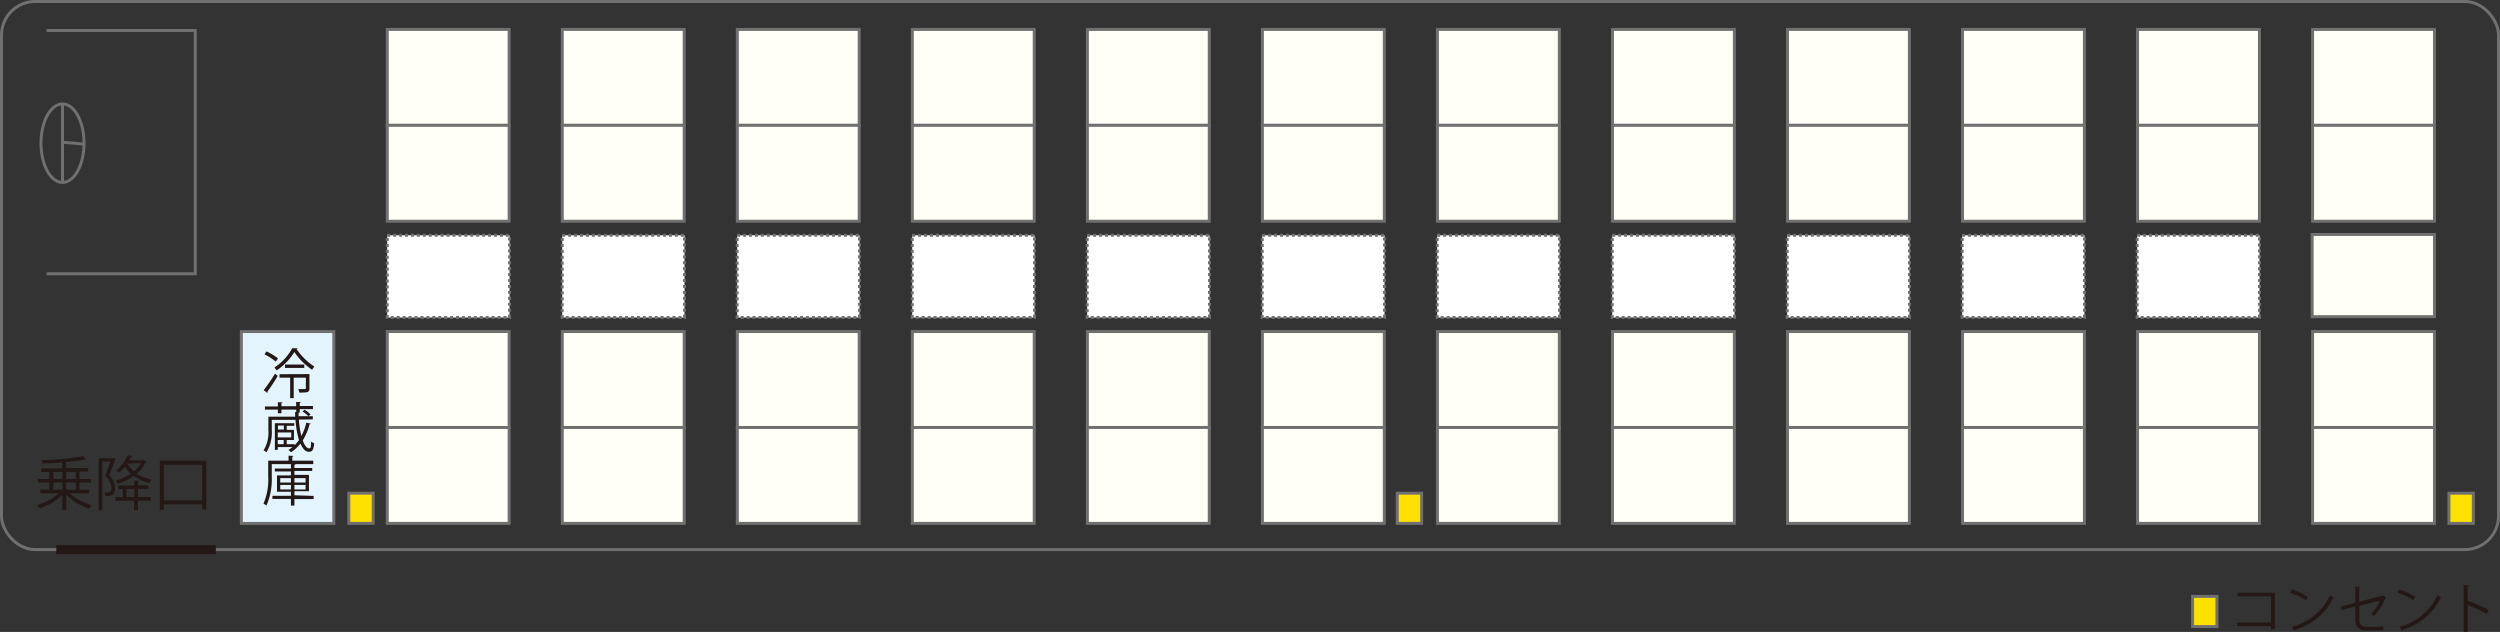
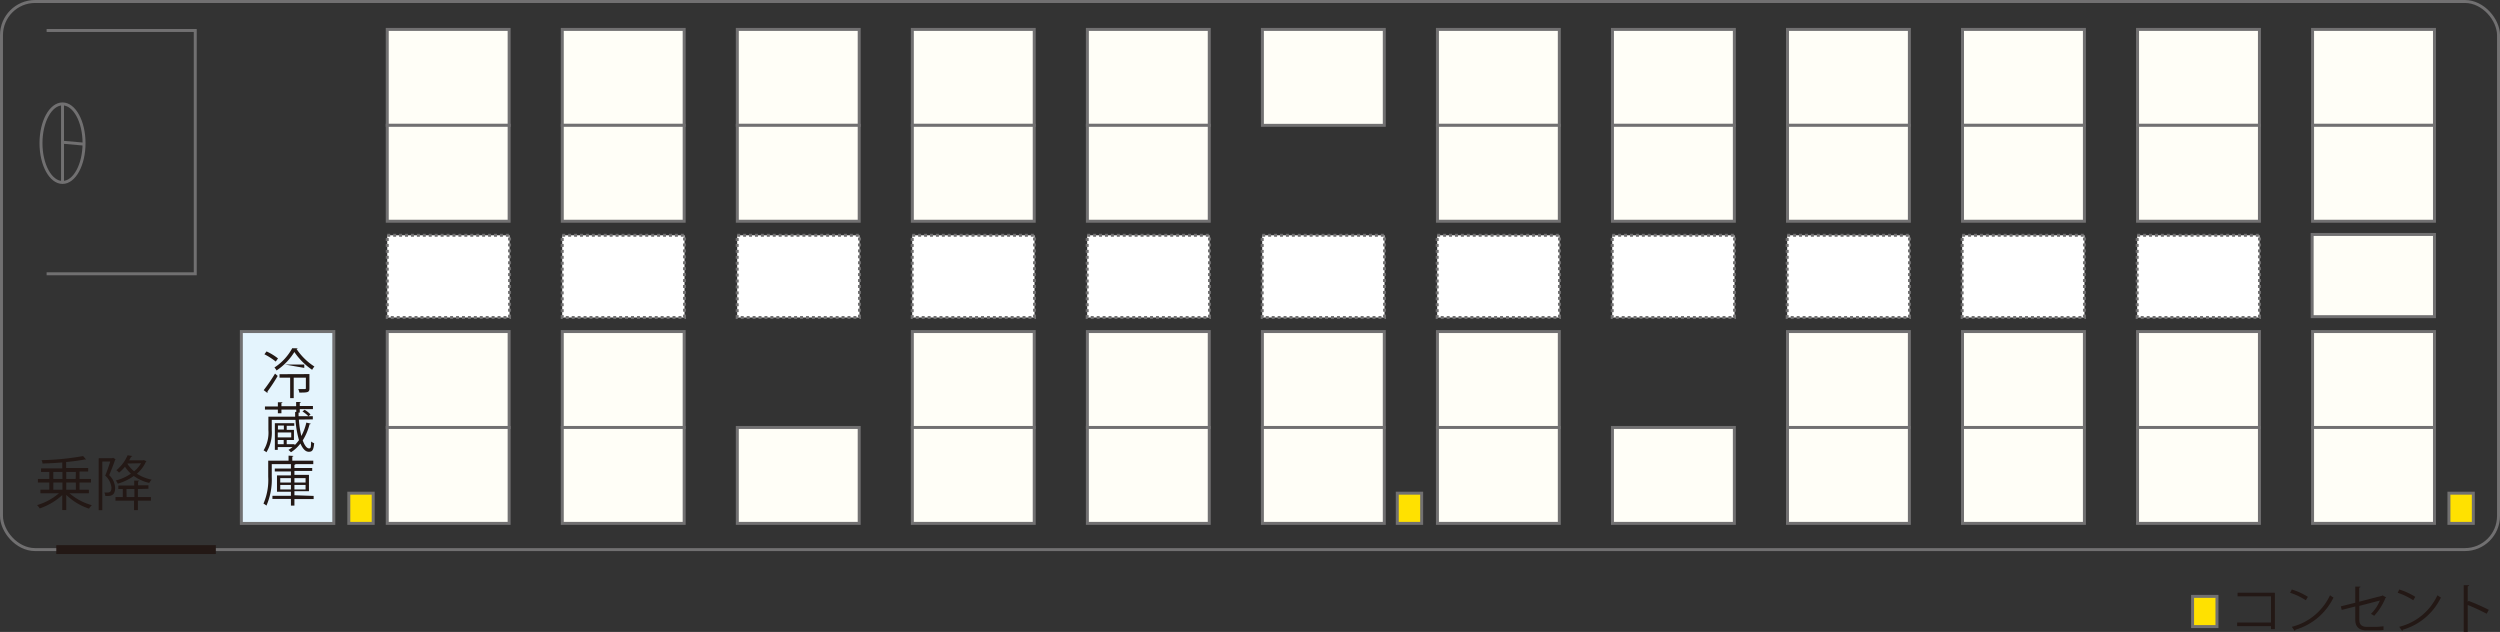
<svg xmlns="http://www.w3.org/2000/svg" id="Untitled-_u30DA_u30FC_u30B8_201" data-name="Untitled-%u30DA%u30FC%u30B8%201" width="421.5" height="106.54" viewBox="0 0 421.5 106.54">
  <rect x="0" y="0" width="421.5" height="106.54" fill="#333333" stroke="none" />
  <defs>
    <style>.cls-1{fill:#231815;}.cls-2{fill:none;}.cls-2,.cls-3,.cls-4,.cls-6,.cls-7{stroke:#717071;stroke-width:0.5px;}.cls-2,.cls-3,.cls-4,.cls-5,.cls-6,.cls-7{stroke-miterlimit:10;}.cls-3{fill:#fffef7;}.cls-4,.cls-5{fill:#fff;}.cls-4{stroke-dasharray:0.5;}.cls-5{stroke:#231815;stroke-width:1.5px;}.cls-6{fill:#e4f4fd;}.cls-7{fill:#ffe100;}</style>
  </defs>
  <path class="cls-1" d="M14.74,82.92H11.48a9.52,9.52,0,0,0,3.75,2,3.38,3.38,0,0,0-.47.59,10.13,10.13,0,0,1-3.84-2.32v2.56h-.67V83.22a10.76,10.76,0,0,1-3.8,2.25A3.42,3.42,0,0,0,6,84.91a9.89,9.89,0,0,0,3.69-2H6.56v-.6h1.5V81.1H6.14v-.6H8.06V79.32H6.67v-.6h3.58v-1c-1.11.09-2.27.15-3.33.18a1.79,1.79,0,0,0-.16-.57,43.78,43.78,0,0,0,7-.69l.5.58a.16.16,0,0,1-.1,0H14c-.81.17-1.91.31-3.1.43v1h3.72v.6H13.16V80.5h1.93v.6H13.16v1.22h1.58Zm-6-3.6V80.5h1.54V79.32Zm0,1.78v1.22h1.54V81.1Zm3.8-1.78H10.92V80.5h1.59Zm0,3V81.1H10.92v1.22Z" transform="translate(0.25 0.25)" />
  <path class="cls-1" d="M18.81,76.93l.43.26a.23.23,0,0,1-.08.09c-.26.75-.65,1.76-1,2.58a3.16,3.16,0,0,1,1,2.15c0,1.43-.88,1.39-1.66,1.36a1.58,1.58,0,0,0-.16-.58l.42,0c.39,0,.78,0,.78-.85a3.11,3.11,0,0,0-1.05-2c.32-.75.63-1.68.85-2.38H17v8.21h-.61V77H18.7ZM23,82.2v1.36H25.2v.6H23v1.6h-.65v-1.6H19.22v-.6h1.23V82.2H19.7v-.59h2.68v-.83l.85,0c0,.07-.07.12-.2.14v.64h1.75v.59ZM24,77.32l.43.2c0,.06-.06.07-.09.1a5.72,5.72,0,0,1-1.51,2,7.17,7.17,0,0,0,2.49,1,2.46,2.46,0,0,0-.41.55A7.19,7.19,0,0,1,22.31,80a9,9,0,0,1-2.7,1.3,2.08,2.08,0,0,0-.35-.54,7.85,7.85,0,0,0,2.56-1.15,6,6,0,0,1-1-1.17,6.54,6.54,0,0,1-1,1,2.52,2.52,0,0,0-.45-.41,6.57,6.57,0,0,0,1.89-2.52l.79.12c0,.08-.08.11-.2.12-.09.19-.2.4-.32.61h2.33Zm-2.9,6.24h1.31V82.2H21.07Zm.11-5.66,0,0a5.24,5.24,0,0,0,1.15,1.31,4.71,4.71,0,0,0,1.17-1.36Z" transform="translate(0.25 0.25)" />
-   <path class="cls-1" d="M26.69,77.41h7.84v8.23h-.71v-.85H27.38v.9h-.69Zm.69,6.7h6.44v-6H27.38Z" transform="translate(0.25 0.25)" />
  <polyline class="cls-2" points="7.86 5.14 32.92 5.14 32.92 46.16 7.86 46.16" />
  <rect class="cls-3" x="389.9" y="4.96" width="20.55" height="16.17" />
  <rect class="cls-3" x="389.9" y="21.13" width="20.55" height="16.17" />
  <rect class="cls-3" x="389.9" y="55.9" width="20.55" height="16.17" />
  <rect class="cls-3" x="389.9" y="72.07" width="20.55" height="16.17" />
  <rect class="cls-3" x="389.83" y="39.53" width="20.62" height="13.86" />
  <rect class="cls-3" x="65.29" y="4.96" width="20.55" height="16.17" />
  <rect class="cls-3" x="65.29" y="21.13" width="20.55" height="16.17" />
  <rect class="cls-3" x="65.29" y="55.9" width="20.55" height="16.17" />
  <rect class="cls-3" x="65.29" y="72.07" width="20.55" height="16.17" />
  <rect class="cls-4" x="65.29" y="39.67" width="20.62" height="13.86" />
  <rect class="cls-3" x="94.8" y="4.96" width="20.55" height="16.17" />
  <rect class="cls-3" x="94.8" y="21.13" width="20.55" height="16.17" />
  <rect class="cls-3" x="94.8" y="55.9" width="20.55" height="16.17" />
  <rect class="cls-3" x="94.8" y="72.07" width="20.55" height="16.17" />
  <rect class="cls-4" x="94.79" y="39.67" width="20.62" height="13.86" />
  <rect class="cls-3" x="124.31" y="4.96" width="20.55" height="16.17" />
  <rect class="cls-3" x="124.31" y="21.13" width="20.55" height="16.17" />
-   <rect class="cls-3" x="124.31" y="55.9" width="20.55" height="16.17" />
  <rect class="cls-3" x="124.31" y="72.07" width="20.55" height="16.17" />
  <rect class="cls-4" x="124.29" y="39.67" width="20.62" height="13.86" />
  <rect class="cls-3" x="153.82" y="4.96" width="20.55" height="16.17" />
  <rect class="cls-3" x="153.82" y="21.13" width="20.55" height="16.17" />
  <rect class="cls-3" x="153.82" y="55.9" width="20.55" height="16.17" />
  <rect class="cls-3" x="153.82" y="72.07" width="20.55" height="16.17" />
  <rect class="cls-4" x="153.8" y="39.67" width="20.62" height="13.86" />
  <rect class="cls-3" x="183.33" y="4.96" width="20.55" height="16.17" />
  <rect class="cls-3" x="183.33" y="21.13" width="20.55" height="16.17" />
  <rect class="cls-3" x="183.33" y="55.9" width="20.55" height="16.17" />
  <rect class="cls-3" x="183.33" y="72.07" width="20.55" height="16.17" />
  <rect class="cls-4" x="183.3" y="39.67" width="20.62" height="13.86" />
  <rect class="cls-2" x="0.25" y="0.25" width="421" height="92.41" rx="5.67" />
  <rect class="cls-3" x="212.84" y="4.96" width="20.55" height="16.17" />
-   <rect class="cls-3" x="212.84" y="21.13" width="20.55" height="16.17" />
  <rect class="cls-3" x="212.84" y="55.9" width="20.55" height="16.17" />
  <rect class="cls-3" x="212.84" y="72.07" width="20.55" height="16.17" />
  <rect class="cls-4" x="212.81" y="39.67" width="20.62" height="13.86" />
  <rect class="cls-3" x="242.35" y="4.96" width="20.55" height="16.17" />
  <rect class="cls-3" x="242.35" y="21.13" width="20.55" height="16.17" />
  <rect class="cls-3" x="242.35" y="55.9" width="20.55" height="16.17" />
  <rect class="cls-3" x="242.35" y="72.07" width="20.55" height="16.17" />
  <rect class="cls-4" x="242.31" y="39.67" width="20.62" height="13.86" />
  <rect class="cls-3" x="271.86" y="4.96" width="20.55" height="16.17" />
  <rect class="cls-3" x="271.86" y="21.13" width="20.55" height="16.17" />
-   <rect class="cls-3" x="271.86" y="55.9" width="20.55" height="16.17" />
  <rect class="cls-3" x="271.86" y="72.07" width="20.55" height="16.17" />
  <rect class="cls-4" x="271.82" y="39.67" width="20.62" height="13.86" />
  <rect class="cls-3" x="301.37" y="4.96" width="20.55" height="16.17" />
  <rect class="cls-3" x="301.37" y="21.13" width="20.55" height="16.17" />
  <rect class="cls-3" x="301.37" y="55.9" width="20.55" height="16.17" />
  <rect class="cls-3" x="301.37" y="72.07" width="20.55" height="16.17" />
  <rect class="cls-4" x="301.32" y="39.67" width="20.62" height="13.86" />
  <rect class="cls-3" x="330.88" y="4.96" width="20.55" height="16.17" />
  <rect class="cls-3" x="330.88" y="21.13" width="20.55" height="16.17" />
  <rect class="cls-3" x="330.88" y="55.9" width="20.55" height="16.17" />
  <rect class="cls-3" x="330.88" y="72.07" width="20.55" height="16.17" />
  <rect class="cls-4" x="330.82" y="39.67" width="20.62" height="13.86" />
  <rect class="cls-3" x="360.39" y="4.96" width="20.55" height="16.17" />
  <rect class="cls-3" x="360.39" y="21.13" width="20.55" height="16.17" />
  <rect class="cls-3" x="360.39" y="55.9" width="20.55" height="16.17" />
  <rect class="cls-3" x="360.39" y="72.07" width="20.55" height="16.17" />
  <rect class="cls-4" x="360.33" y="39.67" width="20.62" height="13.86" />
  <ellipse class="cls-2" cx="10.54" cy="24.14" rx="3.63" ry="6.62" />
  <line class="cls-2" x1="10.54" y1="30.75" x2="10.54" y2="17.52" />
  <line class="cls-2" x1="10.55" y1="23.98" x2="14.17" y2="24.3" />
  <line class="cls-5" x1="9.49" y1="92.66" x2="36.39" y2="92.66" />
  <rect class="cls-6" x="40.69" y="55.9" width="15.59" height="32.35" />
-   <path class="cls-1" d="M44.21,65.53a28.93,28.93,0,0,0,1.91-2.79l.45.39a29.65,29.65,0,0,1-1.73,2.64.24.24,0,0,1,0,.13.17.17,0,0,1,0,.11ZM44.69,59a9.39,9.39,0,0,1,1.93,1.18l-.38.53a10.9,10.9,0,0,0-1.91-1.23Zm5.23-.52c0,.07-.07.11-.16.13a10.39,10.39,0,0,0,3,2.94,2.34,2.34,0,0,0-.38.55,11.23,11.23,0,0,1-3-3,10.1,10.1,0,0,1-3,3.11,2.87,2.87,0,0,0-.36-.5,9,9,0,0,0,3-3.25Zm2,4.34v2.4c0,.7-.29.72-1.7.72a1.85,1.85,0,0,0-.19-.59h.63c.66,0,.66,0,.66-.15V63.42H49.27v3.45h-.6V63.42H46.88v-.58ZM47.8,61.21h3.25v.57H47.8Z" transform="translate(0.25 0.25)" />
+   <path class="cls-1" d="M44.21,65.53a28.93,28.93,0,0,0,1.91-2.79l.45.39a29.65,29.65,0,0,1-1.73,2.64.24.24,0,0,1,0,.13.17.17,0,0,1,0,.11ZM44.69,59a9.39,9.39,0,0,1,1.93,1.18l-.38.53a10.9,10.9,0,0,0-1.91-1.23Zm5.23-.52c0,.07-.07.11-.16.13a10.39,10.39,0,0,0,3,2.94,2.34,2.34,0,0,0-.38.55,11.23,11.23,0,0,1-3-3,10.1,10.1,0,0,1-3,3.11,2.87,2.87,0,0,0-.36-.5,9,9,0,0,0,3-3.25Zm2,4.34v2.4c0,.7-.29.72-1.7.72a1.85,1.85,0,0,0-.19-.59h.63c.66,0,.66,0,.66-.15V63.42H49.27v3.45h-.6V63.42H46.88v-.58ZM47.8,61.21h3.25v.57Z" transform="translate(0.25 0.25)" />
  <path class="cls-1" d="M50.14,70.49a15.67,15.67,0,0,0,.42,2.77A9.14,9.14,0,0,0,51.4,71l.74.18c0,.07-.09.1-.2.1A9.28,9.28,0,0,1,50.79,74c.32.89.71,1.35,1.06,1.35s.31-.24.36-1.16a1.63,1.63,0,0,0,.51.29c-.11,1.22-.35,1.44-.91,1.44s-1-.48-1.41-1.39A6.13,6.13,0,0,1,48.81,76a4.15,4.15,0,0,0-.43-.4,4.33,4.33,0,0,0,.7-.48h-2.5v.48h-.49v-4.5h3.27v.44H48.09v.68h1.22v1.71H48.09v.71h1.33v.18a6.81,6.81,0,0,0,.74-.87,16.19,16.19,0,0,1-.59-3.41h-4v1.75a6.36,6.36,0,0,1-.9,3.71,2.67,2.67,0,0,0-.48-.32A5.74,5.74,0,0,0,45,72.24V70h4.51c0-.26,0-.52,0-.8h.19v-.39H47.2v.62h-.6v-.62H44.42v-.53H46.6v-.71l.78,0c0,.06-.06.11-.18.13v.54h2.48v-.71l.79,0c0,.07-.06.11-.18.13v.54h2.22v.53H50.29v.58h-.2c0,.21,0,.41,0,.61h1.65a4.94,4.94,0,0,0-1-.8l.37-.28a4.23,4.23,0,0,1,1,.79l-.34.29h.72v.54Zm-2.53,1h-1v.68h1Zm1.24,2v-.83H46.58v.83Zm-2.27.44v.71h1v-.71Z" transform="translate(0.25 0.25)" />
  <path class="cls-1" d="M52.57,78h-7v2.17A11,11,0,0,1,44.67,85a2.1,2.1,0,0,0-.5-.34,10,10,0,0,0,.8-4.54V77.42H48.4v-.85l.81.05c0,.07-.05.11-.18.13v.67h3.54Zm.06,5.36v.53H49.39V85H48.8V83.87H45.68v-.53H48.8v-.68H46.45V79.9H48.8v-.66H46.08v-.49H48.8V78l.76,0c0,.07-.05.1-.17.12v.54h3v.49h-3v.66h2.45v2.76H49.39v.68Zm-5.63-3v.74h1.8v-.74Zm0,1.91h1.8v-.76H47Zm4.27-1.91H49.39v.74h1.88Zm0,1.91v-.76H49.39v.76Z" transform="translate(0.25 0.25)" />
  <rect class="cls-7" x="58.81" y="83.15" width="4.11" height="5.09" />
  <rect class="cls-7" x="235.58" y="83.15" width="4.11" height="5.09" />
  <rect class="cls-7" x="412.89" y="83.15" width="4.11" height="5.09" />
  <path class="cls-1" d="M383.3,99.68v6.14h-.66v-.5h-5.71v-.61h5.71v-4.42H377v-.61Z" transform="translate(0.25 0.25)" />
  <path class="cls-1" d="M386.15,99.14a11.12,11.12,0,0,1,2.71,1.24l-.35.57a11.25,11.25,0,0,0-2.65-1.26Zm0,6.29a9.69,9.69,0,0,0,6.44-5.32,3.91,3.91,0,0,0,.59.38,10.35,10.35,0,0,1-6.42,5.43.28.28,0,0,1-.12.21Z" transform="translate(0.25 0.25)" />
  <path class="cls-1" d="M402.07,100.48a.26.26,0,0,1-.14.1,9.61,9.61,0,0,1-1.9,3,4.54,4.54,0,0,0-.54-.33A6.52,6.52,0,0,0,401,101l-3.47.9v2.35c0,.89.53,1.19,1.26,1.19h1.47c.38,0,1-.06,1.35-.1,0,.2,0,.44,0,.63a12.16,12.16,0,0,1-1.34.07h-1.51c-1.15,0-1.91-.53-1.91-1.78V102l-2.28.58-.16-.6,2.44-.61V98.65l.88,0c0,.11-.1.16-.22.18v2.37l3.83-1,.1-.07Z" transform="translate(0.25 0.25)" />
  <path class="cls-1" d="M404.26,99.14a11,11,0,0,1,2.71,1.24l-.35.57A11.25,11.25,0,0,0,404,99.69Zm0,6.29a9.65,9.65,0,0,0,6.44-5.32,3.91,3.91,0,0,0,.59.38,10.35,10.35,0,0,1-6.42,5.43.25.25,0,0,1-.12.21Z" transform="translate(0.25 0.25)" />
  <path class="cls-1" d="M419,103.23a33,33,0,0,0-3.19-1.48v4.54h-.68V98.41l.92,0c0,.1-.08.17-.24.19v2.65l.14-.19a33.13,33.13,0,0,1,3.41,1.51Z" transform="translate(0.25 0.25)" />
  <rect class="cls-7" x="369.67" y="100.55" width="4.11" height="5.09" />
</svg>